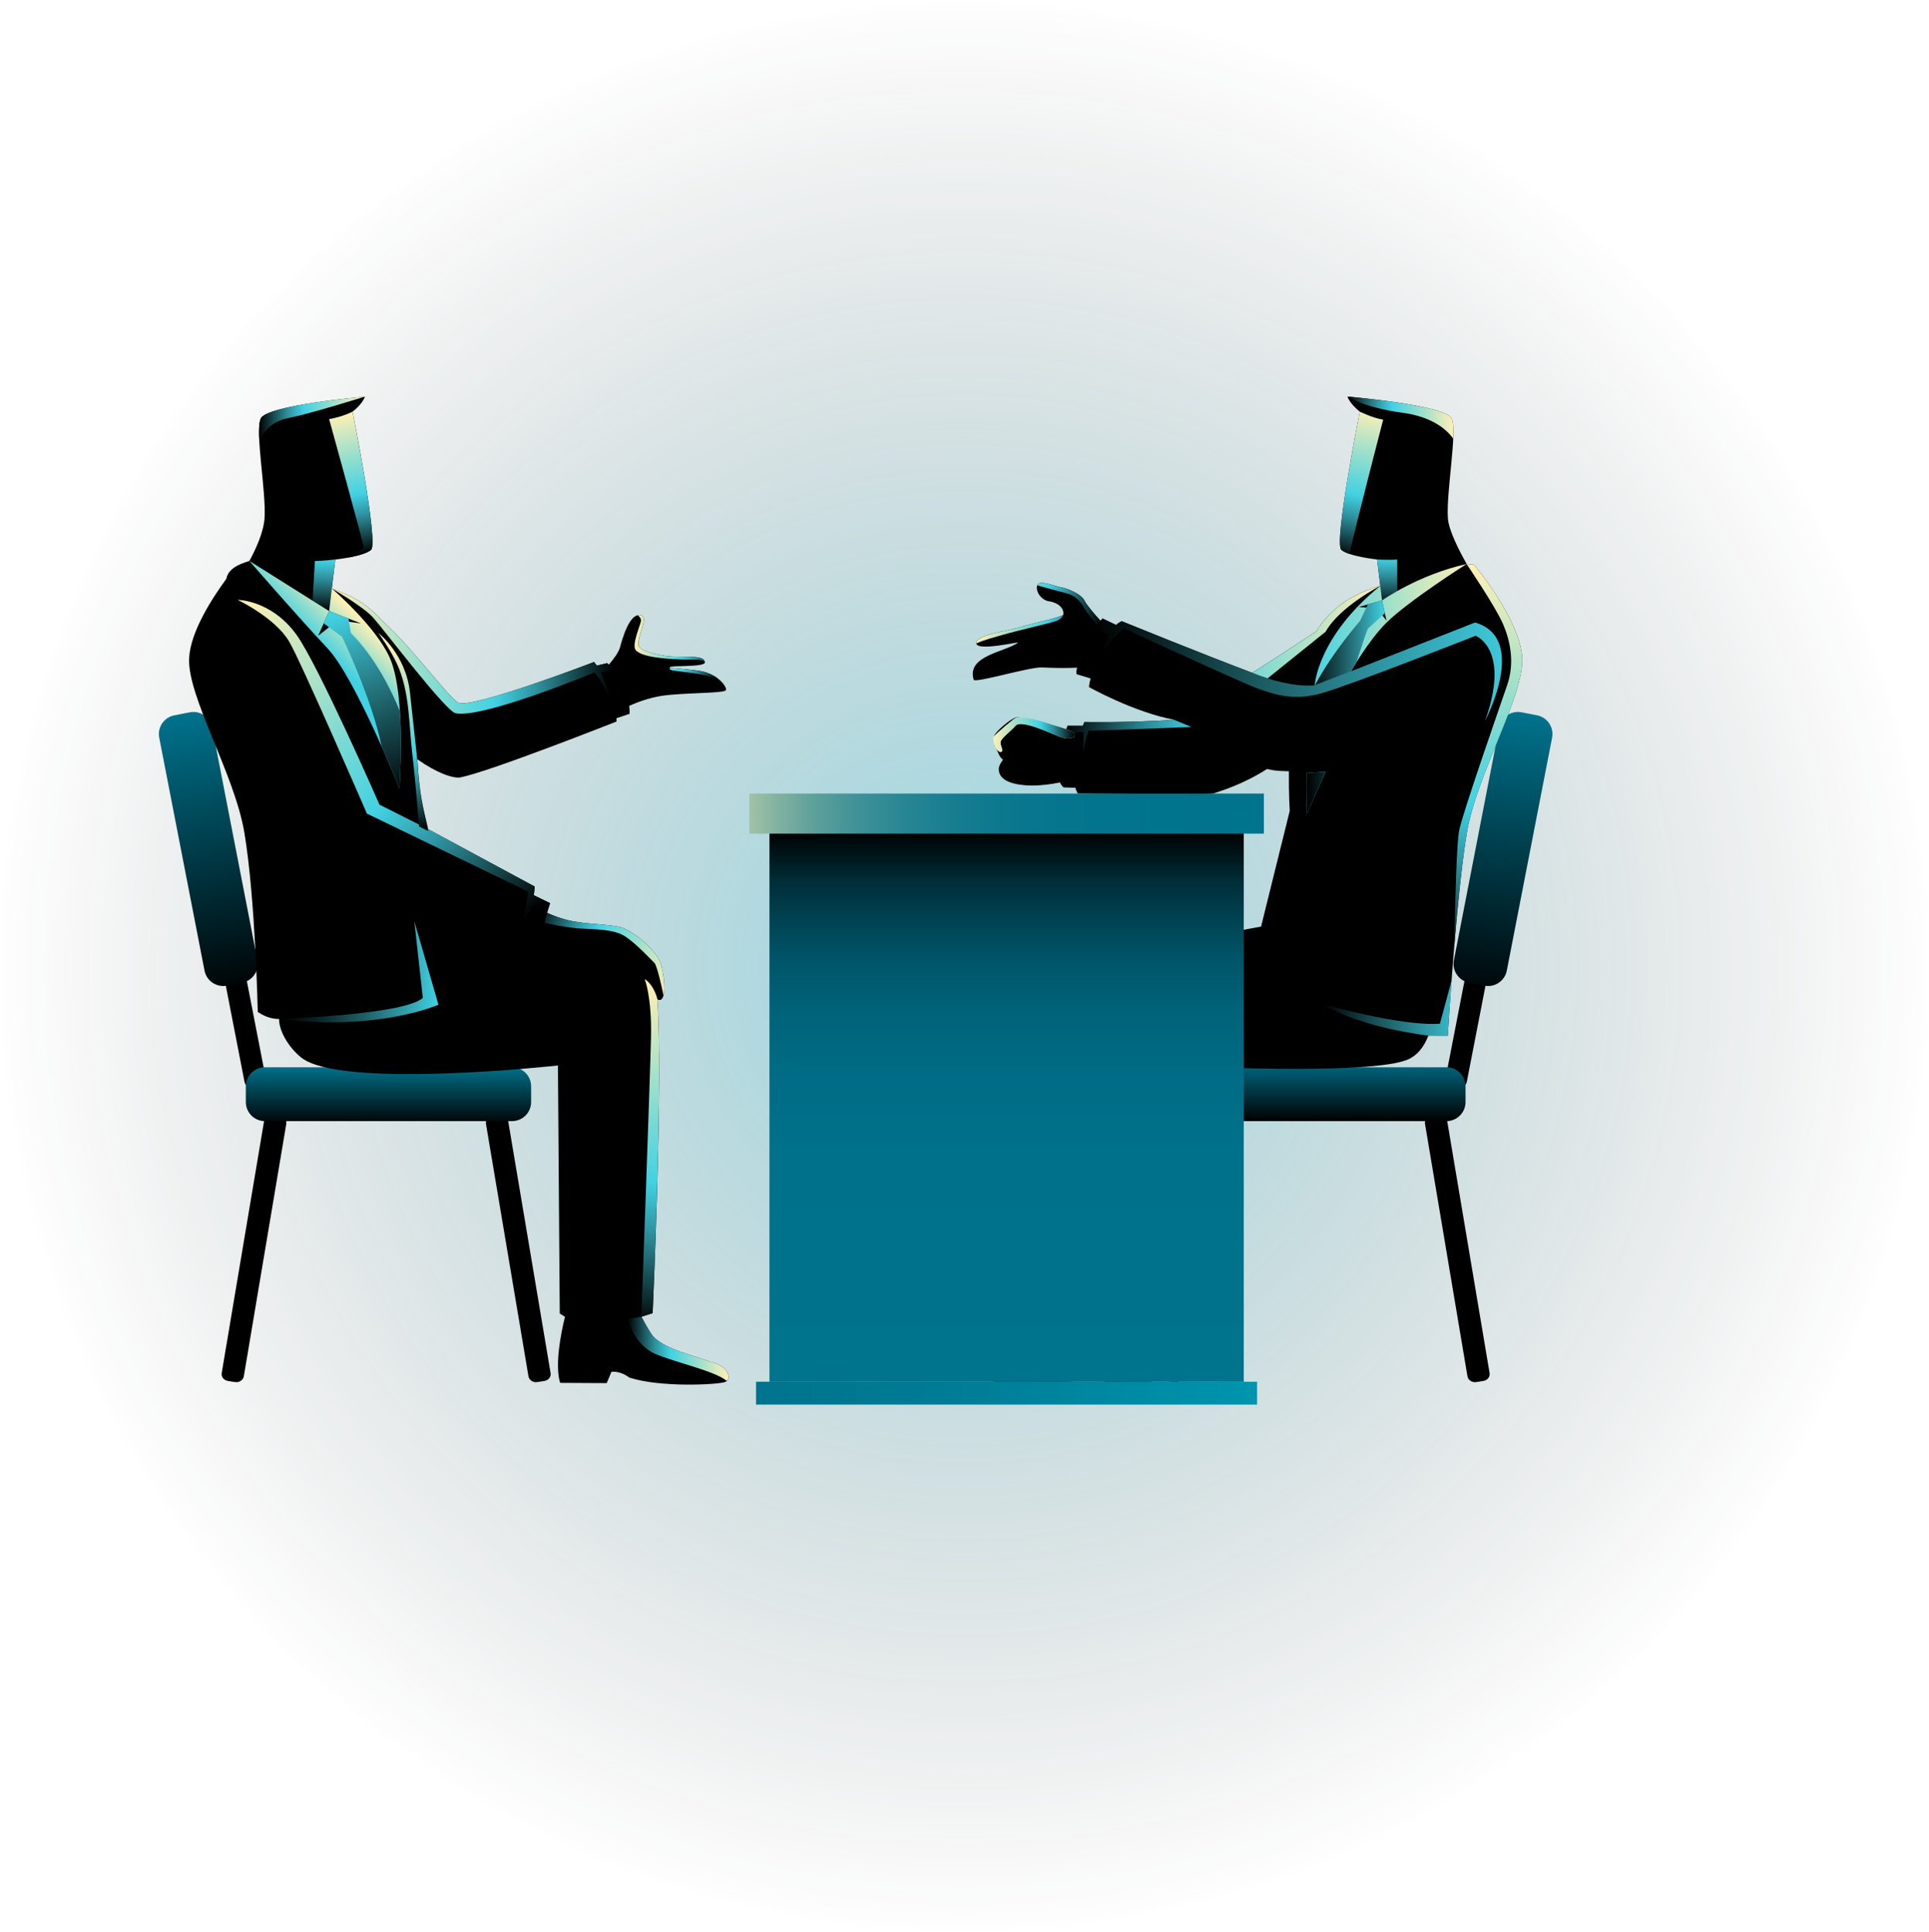
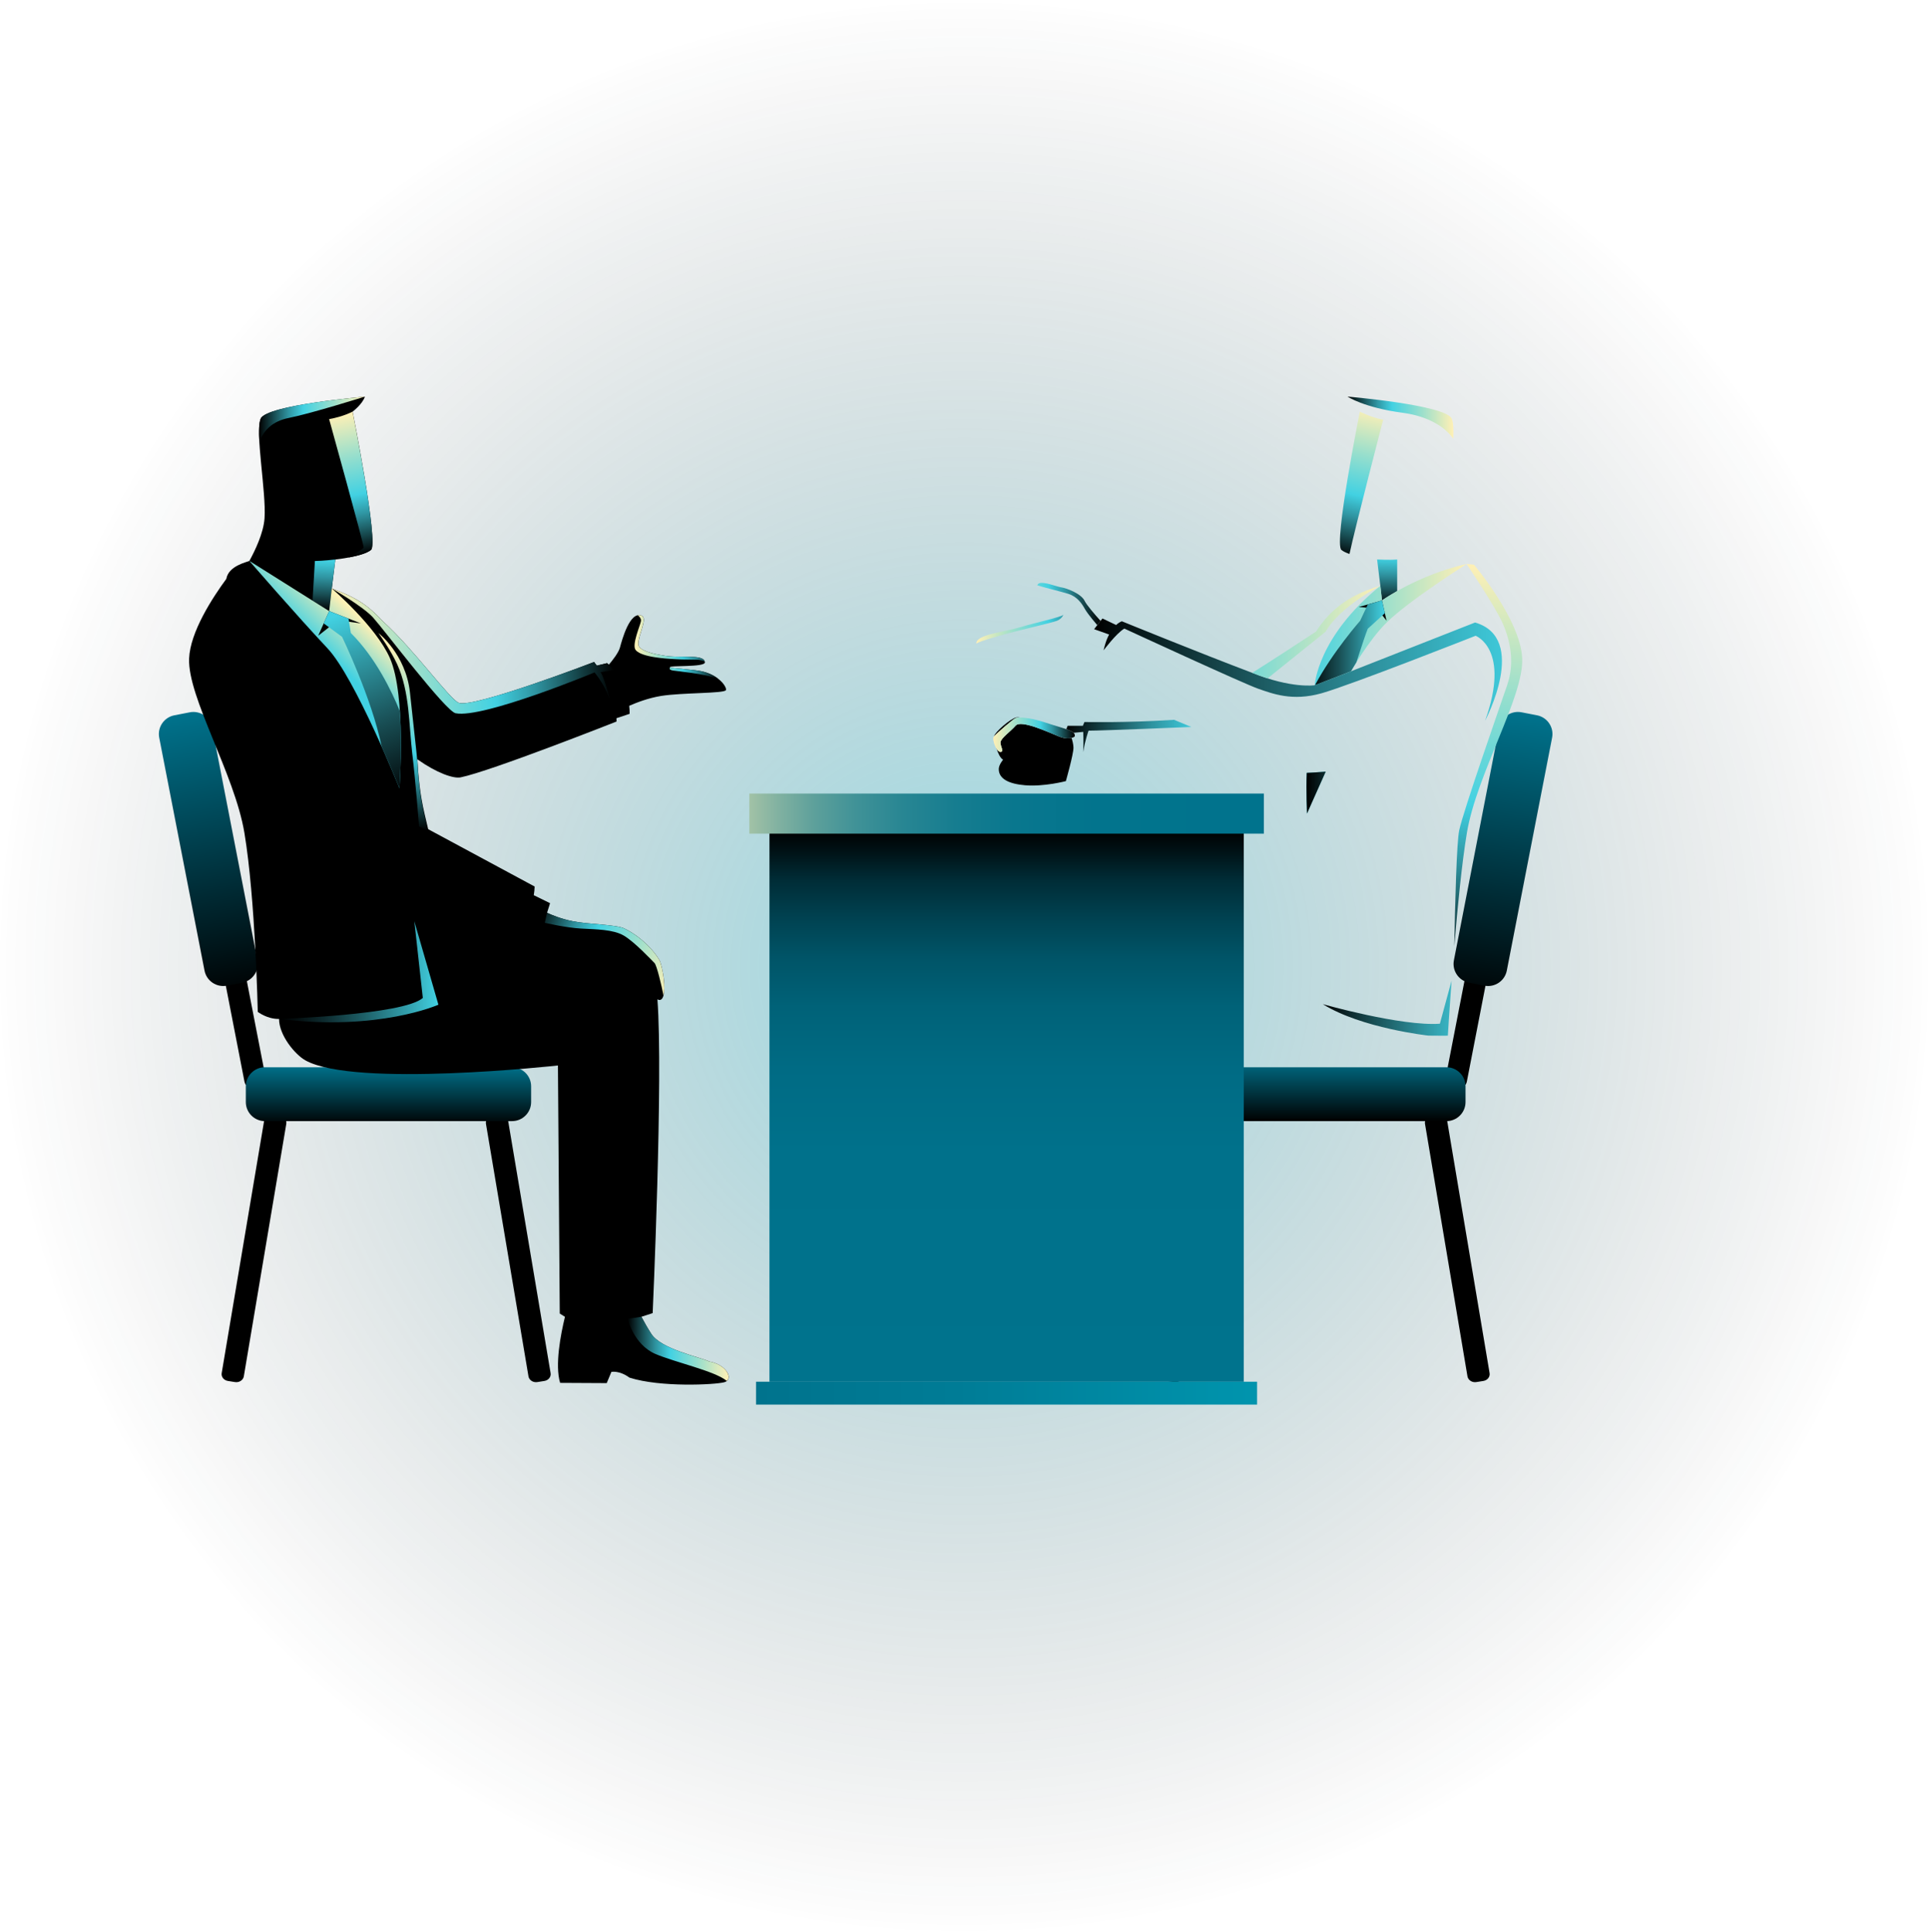
<svg xmlns="http://www.w3.org/2000/svg" width="707" height="708" viewBox="0 0 707 708" fill="none">
  <circle opacity="0.4" cx="353.406" cy="354.41" r="353.406" fill="url(#paint0_radial_2000_1864)" />
  <g clip-path="url(#clip0_2000_1864)">
    <path fill-rule="evenodd" clip-rule="evenodd" d="M522.286 411.97C522.016 410.595 523.031 409.277 524.555 409.039L527.139 408.627C528.663 408.383 530.116 409.302 530.379 410.685L545.943 503.227C546.214 504.602 545.198 505.92 543.674 506.158L541.09 506.57C539.566 506.814 538.12 505.895 537.85 504.512L522.286 411.97Z" fill="black" />
    <path fill-rule="evenodd" clip-rule="evenodd" d="M449.097 411.97C449.367 410.595 448.351 409.277 446.828 409.039L444.243 408.627C442.72 408.383 441.267 409.302 441.003 410.685L425.426 503.227C425.156 504.602 426.172 505.92 427.696 506.158L430.28 506.57C431.804 506.814 433.257 505.895 433.52 504.512L449.091 411.97H449.097Z" fill="black" />
    <path fill-rule="evenodd" clip-rule="evenodd" d="M545.582 355.462C545.877 353.944 544.887 352.479 543.37 352.183L541.114 351.746C539.596 351.45 538.131 352.44 537.835 353.957L529.857 394.979C529.561 396.496 530.551 397.962 532.068 398.258L534.325 398.695C535.842 398.991 537.308 398.001 537.604 396.484L545.582 355.462Z" fill="black" />
    <path fill-rule="evenodd" clip-rule="evenodd" d="M544.059 361.274C547.852 362.013 551.529 359.538 552.262 355.739L568.861 270.378C569.6 266.585 567.119 262.914 563.326 262.174L557.675 261.075C553.882 260.336 550.211 262.817 549.472 266.61L532.873 351.971C532.133 355.764 534.615 359.435 538.408 360.175L544.052 361.274H544.059Z" fill="url(#paint1_linear_2000_1864)" />
    <path d="M439.557 391.18H530.138C534.002 391.18 537.133 394.318 537.133 398.175V403.929C537.133 407.792 533.995 410.923 530.138 410.923H439.557C435.693 410.923 432.562 407.786 432.562 403.929V398.175C432.562 394.311 435.7 391.18 439.557 391.18Z" fill="url(#paint2_linear_2000_1864)" />
    <path fill-rule="evenodd" clip-rule="evenodd" d="M391.858 268.14C391.858 268.14 374.667 262.457 372.488 262.939C370.309 263.421 364.664 268.288 364.375 269.844C364.195 270.814 365.584 277.372 367.647 278.458C367.647 278.458 366.092 280.258 366.066 281.833C366.008 285.53 369.878 287.33 375.69 287.818C382.658 288.404 390.649 286.301 390.649 286.301C390.649 286.301 393.433 276.497 393.433 274.074C393.433 271.65 391.858 268.14 391.858 268.14Z" fill="black" />
    <path fill-rule="evenodd" clip-rule="evenodd" d="M391.857 268.141C391.857 268.141 384.715 264.63 381.802 265.479C378.897 266.328 371.266 269.111 371.87 273.168C372.101 274.73 378.652 275.894 382.651 273.836C382.651 273.836 387.98 275.894 389.8 275.656C391.619 275.411 391.857 268.147 391.857 268.147V268.141Z" fill="black" />
-     <path d="M557.903 241.345C557.331 227.157 540.23 206.977 540.23 206.977C540.23 206.977 539.202 206.842 537.524 206.713C535.062 202.233 530.979 194.563 530.664 189.96C530.002 180.195 534.2 158.466 532.059 153.438C529.912 148.411 493.885 145.364 493.885 145.364C494.747 148.102 498.385 150.873 498.385 150.873C498.385 150.873 488.755 199.102 491.635 201.545C494.522 203.994 504.711 205.055 504.711 205.055L505.894 214.711C499.935 216.504 491.115 219.603 484.094 228.925C483.503 229.709 482.944 230.545 482.41 231.419C475.506 235.977 466.775 241.679 458.958 246.597C439.8 239.359 411.173 227.69 411.173 227.69C410.453 227.967 409.752 228.443 409.064 229.066L404.069 226.688C404.069 226.688 403.799 227.003 403.349 227.562C401.292 225.273 398.245 221.757 397.525 220.252C396.2 217.494 390.813 215.579 389.019 215.289C387.226 215.007 382.687 213.11 380.893 213.772C379.1 214.434 380 218.954 383.87 220.278C389.739 221.075 389.932 224.534 389.739 225.286C389.553 226.045 378.219 228.552 374.915 229.587C368.332 231.651 357.956 232.486 357.84 235.714C357.724 238.902 373.725 235.096 373.153 235.514C368.357 239.05 354.182 240.239 356.856 249.15C357.332 250.474 377.486 244.425 381.768 244.63C388.312 244.945 392.414 244.842 394.747 244.701C394.58 245.91 394.407 245.948 394.548 247.105L399.73 248.668C399.222 250.384 399.125 251.83 399.125 251.83C399.125 251.83 415.287 260.94 430.35 263.827C412.414 264.984 397.46 264.63 397.46 264.63C397.46 264.63 397.229 265.138 396.875 266.019H391.302C391.302 266.019 384.076 283.473 389.797 288.603L394.111 288.738C394.349 289.471 394.638 290.178 394.998 290.853C394.998 290.853 443.175 291.329 444.602 290.853C447.09 290.03 455.448 287.581 464.403 281.846C466.582 282.361 467.508 282.464 469.16 282.566C470.157 282.631 471.243 282.669 472.4 282.689C472.304 291.232 472.715 297.16 472.715 297.16L462.198 339.615C438.874 343.813 386.917 353.656 383.561 358.599C377.84 367.034 383.664 481.987 383.664 481.987H392.459C391.263 484.256 389.874 486.744 388.492 488.885C384.847 494.51 371.102 498.361 367.194 499.351C359.261 501.356 360.257 505.329 363.677 506.274C367.104 507.219 387.271 510.112 394.902 505.169C400.019 502.661 404.391 502.707 404.391 502.707L404.841 506.917L421.915 506.827C423.953 500.084 421.562 488.3 419.987 481.999H423.793L420.482 390.145C420.482 390.145 498.72 394.645 515.28 388.622C519.305 387.156 521.895 383.8 523.522 379.564C527.938 379.641 530.639 379.583 530.639 379.583C530.639 379.583 533.57 329.458 537.627 305.208C541.233 283.614 558.462 255.514 557.89 241.332L557.903 241.345Z" fill="black" />
    <path fill-rule="evenodd" clip-rule="evenodd" d="M409.063 229.072L404.068 226.694C404.068 226.694 403.798 227.009 403.348 227.568L401.008 230.609L406.504 232.57C406.504 232.57 405.373 234.376 404.473 238.368C404.473 238.368 409.063 232.197 412.078 230.39C412.078 230.39 455.903 250.635 461.168 252.447C466.44 254.26 473.666 257.121 484.357 254.106C495.048 251.097 540.827 233.026 540.827 233.026C540.827 233.026 553.774 237.848 544.292 264.199C544.292 264.199 560.403 233.933 540.634 228.16L495.144 246.051L481.843 251.162C481.843 251.162 473.364 252.454 458.95 246.617C439.793 239.378 411.165 227.71 411.165 227.71C410.445 227.986 409.744 228.462 409.057 229.085L409.063 229.072Z" fill="url(#paint3_linear_2000_1864)" />
    <path d="M552.436 250.989C549.723 258.922 536.325 297.179 534.814 304.328C533.882 308.758 533.31 330.737 533.008 346.822C534.216 332.338 535.811 316.157 537.637 305.228C541.243 283.634 558.472 255.534 557.9 241.352C557.328 227.164 540.227 206.984 540.227 206.984C540.227 206.984 539.199 206.849 537.521 206.72C537.521 206.72 548.083 222.284 550.86 228.707C553.631 235.129 555.142 243.062 552.429 250.995L552.436 250.989Z" fill="url(#paint4_linear_2000_1864)" />
    <path d="M532.624 160.806C532.759 157.482 532.656 154.827 532.065 153.445C529.917 148.417 493.891 145.37 493.891 145.37C493.891 145.37 499.831 149.395 514.083 151.297C523.778 152.596 529.757 156.678 532.624 160.806Z" fill="url(#paint5_linear_2000_1864)" />
-     <path d="M491.639 201.558C492.308 202.123 493.369 202.618 494.603 203.036C496.525 193.972 506.952 153.811 506.952 153.811C503.037 153.207 498.389 150.886 498.389 150.886C498.389 150.886 488.759 199.115 491.639 201.558Z" fill="url(#paint6_linear_2000_1864)" />
+     <path d="M491.639 201.558C492.308 202.123 493.369 202.618 494.603 203.036C496.525 193.972 506.952 153.811 506.952 153.811C503.037 153.207 498.389 150.886 498.389 150.886C498.389 150.886 488.759 199.115 491.639 201.558" fill="url(#paint6_linear_2000_1864)" />
    <path d="M506.507 220.066C506.507 220.066 508.545 218.626 512.081 216.639V205.067C509.471 205.325 504.727 205.067 504.727 205.067L505.909 214.723L506.514 220.072L506.507 220.066Z" fill="url(#paint7_linear_2000_1864)" />
    <path d="M368.183 232.493C364.84 233.47 360.153 234.672 357.858 235.855C357.858 235.81 357.839 235.771 357.845 235.726C357.967 232.499 368.337 231.663 374.92 229.6C378.224 228.565 389.552 226.051 389.745 225.299C389.745 225.299 389.269 226.771 387.385 227.53C385.502 228.282 372.554 231.22 368.183 232.499V232.493ZM389.018 215.296C387.224 215.013 382.686 213.116 380.892 213.779C380.551 213.907 380.307 214.171 380.166 214.531C383.168 215.469 388.935 216.852 391.525 217.655C394.913 218.709 396.572 221.345 397.626 223.229C398.681 225.112 402.152 229.124 402.152 229.124L403.354 227.562C401.297 225.273 398.25 221.757 397.53 220.252C396.206 217.494 390.818 215.579 389.025 215.289L389.018 215.296Z" fill="url(#paint8_linear_2000_1864)" />
    <path d="M530.654 379.596C530.654 379.596 531.149 371.11 532.017 359.429L527.735 375.218C513.54 376.221 484.836 368.05 484.836 368.05C498.966 376.883 523.531 379.577 523.531 379.577C527.947 379.654 530.647 379.596 530.647 379.596H530.654Z" fill="url(#paint9_linear_2000_1864)" />
    <path d="M430.35 263.839L436.624 266.449C436.624 266.449 404.397 267.805 398.977 267.805C398.977 267.805 397.621 271.483 397.017 275.668C397.017 275.668 397.158 270.486 397.017 268.255L390.234 268.905C390.832 267.15 391.302 266.025 391.302 266.025H396.875C397.229 265.15 397.46 264.636 397.46 264.636C397.46 264.636 412.414 264.99 430.35 263.832V263.839ZM485.869 231.515C491.089 222.277 505.901 214.723 505.901 214.723C499.941 216.517 491.121 219.615 484.101 228.937C483.509 229.721 482.95 230.557 482.416 231.431C475.512 235.989 466.782 241.692 458.964 246.61C460.957 247.413 462.828 248.082 464.589 248.641L485.875 231.521L485.869 231.515Z" fill="url(#paint10_linear_2000_1864)" />
    <path d="M537.531 206.713C537.531 206.713 516.194 220.272 508.184 228.198C501.498 234.82 495.166 246.038 495.166 246.038L481.865 251.149C481.865 251.149 482.771 233.521 505.915 214.717L506.519 220.066C506.519 220.066 519.775 210.673 537.544 206.713H537.531ZM478.927 283.273C478.676 289.799 479.023 298.208 479.023 298.208L485.896 282.817C483.459 283.029 481.126 283.183 478.933 283.273H478.927Z" fill="url(#paint11_linear_2000_1864)" />
    <path fill-rule="evenodd" clip-rule="evenodd" d="M498.023 222.477L506.509 220.066L508.181 227.498L504.722 223.081L498.023 222.477Z" fill="black" />
    <path fill-rule="evenodd" clip-rule="evenodd" d="M501.305 221.545L506.513 220.066L507.567 224.746L501.305 230.455C500.566 232.261 498.927 237.199 497.133 242.753C495.899 244.733 495.166 246.038 495.166 246.038L481.968 251.11C488.461 238.934 498.535 227.498 498.535 227.498L501.312 221.545H501.305ZM478.927 283.273C478.676 289.799 479.023 298.208 479.023 298.208L485.896 282.817C483.459 283.029 481.126 283.183 478.933 283.273H478.927Z" fill="url(#paint12_linear_2000_1864)" />
    <path fill-rule="evenodd" clip-rule="evenodd" d="M104.92 411.97C105.19 410.595 104.174 409.277 102.651 409.039L100.066 408.627C98.543 408.383 97.09 409.302 96.826 410.685L81.262 503.227C80.992 504.602 82.008 505.92 83.532 506.158L86.116 506.57C87.64 506.814 89.093 505.895 89.356 504.512L104.92 411.97Z" fill="black" />
    <path fill-rule="evenodd" clip-rule="evenodd" d="M178.122 411.97C177.852 410.595 178.867 409.277 180.391 409.039L182.975 408.627C184.499 408.383 185.952 409.302 186.215 410.685L201.792 503.227C202.062 504.602 201.047 505.92 199.523 506.158L196.939 506.57C195.415 506.814 193.962 505.895 193.698 504.512L178.122 411.97Z" fill="black" />
    <path fill-rule="evenodd" clip-rule="evenodd" d="M81.63 355.462C81.335 353.944 82.325 352.479 83.842 352.183L86.098 351.746C87.615 351.45 89.088 352.44 89.377 353.957L97.355 394.979C97.651 396.496 96.661 397.962 95.144 398.258L92.887 398.695C91.37 398.991 89.904 398.001 89.608 396.484L81.63 355.462Z" fill="black" />
    <path fill-rule="evenodd" clip-rule="evenodd" d="M83.159 361.273C79.366 362.013 75.689 359.538 74.956 355.738L58.357 270.384C57.618 266.591 60.099 262.92 63.892 262.181L69.543 261.081C73.336 260.342 77.007 262.823 77.746 266.616L94.345 351.978C95.084 355.77 92.603 359.441 88.81 360.181L83.165 361.28L83.159 361.273Z" fill="url(#paint13_linear_2000_1864)" />
    <path d="M97.088 391.18H187.669C191.533 391.18 194.664 394.317 194.664 398.174V403.928C194.664 407.792 191.527 410.923 187.669 410.923H97.088C93.225 410.923 90.094 407.785 90.094 403.928V398.174C90.094 394.311 93.231 391.18 97.088 391.18Z" fill="url(#paint14_linear_2000_1864)" />
    <path d="M259.917 499.003C256.259 497.312 242.347 494.522 238.709 488.897C237.455 486.962 236.195 484.731 235.076 482.642L239.21 481.292C239.21 481.292 243.119 394.876 240.946 366.211C241.055 366.333 241.164 366.416 241.267 366.448C244.559 367.438 243.646 357.654 242 352.633C241.454 350.949 236.729 344.25 228.898 340.335C225.89 338.83 215.797 338.83 209.927 337.654C205.556 336.78 202.02 335.269 200.496 334.562C201.19 332.472 201.595 331.039 201.595 331.039L195.63 328.114C195.81 327.066 195.919 326.005 195.951 324.938L156.928 303.916L155.585 298.214C153.888 290.988 153.341 284.726 152.968 278.31C160.13 283.369 166.212 285.446 168.815 284.925C179.847 282.694 225.98 264.45 225.98 264.45C225.973 264.09 225.967 263.601 225.941 263.241L230.763 261.634C230.776 260.618 230.718 259.641 230.608 258.702C233.302 257.513 237.68 255.822 242.322 255.077C249.888 253.855 265.304 254.202 266.037 252.981C266.564 252.1 263.819 247.555 257.333 246.07C254.279 245.369 245.954 244.925 245.607 244.649C244.443 243.743 258.599 244.726 258.349 242.72C257.937 239.474 249.168 241.531 242.598 240.162C239.949 239.744 234.061 238.593 233.971 236.157C233.849 232.865 237.506 226.642 235.192 225.665C230.808 223.82 227.94 234.697 227.208 237.378C226.687 239.275 224.424 242.123 223.138 243.633C222.752 243.26 222.515 243.061 222.515 243.061L218.747 243.968C218.059 243.138 217.764 242.63 217.764 242.63C217.764 242.63 173.733 259.577 168.192 257.622C164.919 256.465 151.708 237.957 140.316 227.703C134.704 221.666 130.48 218.966 121.609 215.688L122.907 205.074C122.907 205.074 133.097 204.006 135.983 201.564C138.87 199.121 129.233 150.892 129.233 150.892C129.233 150.892 132.872 148.121 133.733 145.383C133.733 145.383 97.707 148.43 95.559 153.457C93.419 158.484 97.617 180.214 96.954 189.979C96.594 195.321 93.483 201.801 91.394 205.607C90.519 206.012 83.737 207.382 82.953 212.171C77.861 219.101 69.703 231.637 69.311 241.364C68.739 255.546 85.968 283.646 89.574 305.24C93.624 329.489 94.473 370.871 94.473 370.871C94.473 370.871 97.861 373.546 102.277 373.469C102.277 379.505 108.186 386.564 111.927 388.647C130.069 398.766 204.488 390.524 204.488 390.524L205.157 481.446L207.06 482.655C205.498 489.09 203.318 500.334 205.292 506.859L222.367 506.949L224.083 502.841C224.083 502.841 226.944 502.198 230.711 504.943C242.007 508.556 262.071 507.566 265.497 506.621C268.917 505.676 266.597 500.276 259.924 499.016L259.917 499.003Z" fill="black" />
-     <path d="M195.006 331.9L200.483 334.555C201.177 332.466 201.582 331.032 201.582 331.032L195.616 328.107C195.796 327.059 195.906 325.999 195.938 324.932L156.915 303.909L139.088 294.935C139.088 294.935 116.53 243.415 108.571 232.512C99.333 219.86 87.086 219.86 87.086 219.86C87.086 219.86 100.773 226.359 105.961 235.122C110.3 242.451 134.472 298.207 134.472 298.207L193.501 326.783C193.649 328.737 191.393 338.226 191.393 338.226C194.253 334.761 195.006 331.9 195.006 331.9Z" fill="url(#paint15_linear_2000_1864)" />
    <path d="M228.892 340.335C225.883 338.83 215.79 338.83 209.921 337.654C205.549 336.78 202.013 335.275 200.49 334.562L199.68 338.233C199.68 338.233 207.362 340.039 212.929 340.341C218.503 340.643 224.675 340.643 228.59 342.9C232.505 345.156 238.831 351.932 239.885 352.987C240.721 353.822 242.476 361.273 243.177 364.854C243.935 362 243.145 356.15 241.994 352.633C241.447 350.949 236.722 344.25 228.892 340.335Z" fill="url(#paint16_linear_2000_1864)" />
    <path d="M153.604 302.94L156.927 304.611L155.584 298.909C153.886 291.683 153.34 285.421 152.967 279.005C152.967 279.005 152.485 273.888 150.241 253.695C148.692 239.751 138.695 232.011 138.695 232.011C138.695 232.011 143.105 238.067 145.548 243.422C150.241 253.695 149.836 265.743 151.141 276.582C152.311 286.302 153.597 302.94 153.597 302.94H153.604Z" fill="url(#paint17_linear_2000_1864)" />
-     <path d="M235.062 482.643L239.196 481.293C239.196 481.293 243.105 394.877 240.932 366.211C240.932 366.211 239.878 361.216 236.265 358.812C236.265 358.812 238.92 365.234 238.598 380.097C238.277 394.954 235.069 482.649 235.069 482.649L235.062 482.643Z" fill="url(#paint18_linear_2000_1864)" />
    <path d="M259.907 499.003C256.249 497.312 242.337 494.522 238.699 488.897C237.445 486.962 236.185 484.731 235.066 482.642L230.039 483.394C230.039 483.394 232.244 492.831 240.177 496.245C247.255 499.292 261.996 502.494 266.374 506.145C268.329 504.532 265.854 500.128 259.901 499.003H259.907Z" fill="url(#paint19_linear_2000_1864)" />
    <path d="M167.007 261.428C177.048 263.434 217.903 246.469 217.903 246.469C217.903 246.469 221.214 250.281 223.425 256.009C223.425 256.009 221.42 248.076 220.115 246.372L224.923 245.594C223.56 243.942 222.5 243.061 222.5 243.061L218.732 243.968C218.044 243.139 217.749 242.631 217.749 242.631C217.749 242.631 173.718 259.577 168.177 257.623C164.904 256.465 151.693 237.957 140.301 227.703C134.689 221.666 130.465 218.966 121.594 215.688C121.594 215.688 132.973 222.181 136.785 226.398C140.597 230.615 163.329 260.702 167 261.435L167.007 261.428Z" fill="url(#paint20_linear_2000_1864)" />
    <path d="M151.851 337.654L160.684 368.248C160.684 368.248 138.685 378.084 102.266 373.455C102.266 373.455 147.801 372.06 154.969 365.773L151.851 337.654Z" fill="url(#paint21_linear_2000_1864)" />
    <path d="M234.922 227.619C235.057 226.726 234.344 225.967 233.739 225.498C234.196 225.408 234.671 225.446 235.173 225.659C237.494 226.636 233.829 232.859 233.951 236.15C234.041 238.587 239.924 239.744 242.579 240.155C248.937 241.48 257.346 239.603 258.265 242.412C257.449 242.084 256.362 241.776 255.102 241.776C240.046 241.776 234.472 240.117 232.968 238.24C231.464 236.356 234.697 229.13 234.922 227.626V227.619ZM245.594 244.649C245.594 244.649 244.79 245.466 246.668 245.768C248.204 246.012 257.796 246.861 263.164 248.757C261.749 247.664 259.814 246.642 257.32 246.07C254.266 245.369 245.941 244.926 245.594 244.649Z" fill="url(#paint22_linear_2000_1864)" />
    <path fill-rule="evenodd" clip-rule="evenodd" d="M133.717 145.37C133.717 145.37 97.69 148.417 95.543 153.444C94.887 154.981 94.829 158.08 95.035 161.911C96.681 157.765 99.793 154.402 105.765 153.207C114.302 151.503 133.717 145.37 133.717 145.37Z" fill="url(#paint23_linear_2000_1864)" />
    <path fill-rule="evenodd" clip-rule="evenodd" d="M127.697 204.354C130.75 203.788 134.415 202.875 135.964 201.557C138.851 199.115 129.214 150.886 129.214 150.886C129.214 150.886 125.845 152.705 120.625 153.612C120.625 153.612 133.476 199.892 133.277 200.696C133.148 201.21 129.966 203.081 127.697 204.354Z" fill="url(#paint24_linear_2000_1864)" />
    <path fill-rule="evenodd" clip-rule="evenodd" d="M122.893 205.067C122.893 205.067 118.001 205.627 115.416 205.627L114.555 220.156L120.643 223.981L121.601 215.675L122.899 205.061L122.893 205.067Z" fill="url(#paint25_linear_2000_1864)" />
    <path d="M121.607 215.681C121.607 215.681 137.846 229.651 142.925 241.248C148.948 255 146.409 288.937 146.409 288.937C146.409 288.937 130.221 248.481 120.032 237.635C108.589 225.446 91.398 205.594 91.398 205.594L120.643 223.987L121.601 215.681H121.607Z" fill="url(#paint26_linear_2000_1864)" />
    <path d="M120.643 223.981L116.625 233.02L123.87 227.318L132.285 228.501L120.643 223.981Z" fill="black" />
    <path d="M125.37 233.418C125.37 233.418 136.241 255.842 139.88 273.611C143.73 282.264 146.405 288.931 146.405 288.931C146.405 288.931 147.478 274.543 146.566 260.702C143.525 253.225 137.591 240.959 128.578 232.004L127.749 226.732L120.638 223.974L118.633 228.494L125.37 233.412V233.418Z" fill="url(#paint27_linear_2000_1864)" />
    <path d="M455.849 304.616H282.016V506.447H455.849V304.616Z" fill="url(#paint28_linear_2000_1864)" />
    <path d="M460.737 506.441H277.094V514.83H460.737V506.441Z" fill="url(#paint29_linear_2000_1864)" />
    <path d="M463.228 290.865H274.641V305.555H463.228V290.865Z" fill="url(#paint30_linear_2000_1864)" />
    <path d="M388.127 269.945C391.243 271.207 393.263 270.471 393.883 269.945C394.44 267.811 390.45 267.255 383.492 264.936C376.535 262.617 373.102 262.895 372.265 263.173C371.427 263.452 365.12 268.925 364.285 269.945C363.45 270.966 365.217 275.697 366.702 275.604C368.187 275.511 366.609 273.563 366.702 272.079C366.795 270.595 370.317 268.183 372.265 265.956C374.213 263.73 384.232 268.368 388.127 269.945Z" fill="#D9D9D9" />
    <path d="M388.127 269.945C391.243 271.207 393.263 270.471 393.883 269.945C394.44 267.811 390.45 267.255 383.492 264.936C376.535 262.617 373.102 262.895 372.265 263.173C371.427 263.452 365.12 268.925 364.285 269.945C363.45 270.966 365.217 275.697 366.702 275.604C368.187 275.511 366.609 273.563 366.702 272.079C366.795 270.595 370.317 268.183 372.265 265.956C374.213 263.73 384.232 268.368 388.127 269.945Z" fill="url(#paint31_linear_2000_1864)" />
  </g>
  <defs>
    <radialGradient id="paint0_radial_2000_1864" cx="0" cy="0" r="1" gradientUnits="userSpaceOnUse" gradientTransform="translate(353.406 354.41) rotate(90) scale(353.406)">
      <stop stop-color="#01A5BD" />
      <stop offset="1" stop-color="#171717" stop-opacity="0" />
    </radialGradient>
    <linearGradient id="paint1_linear_2000_1864" x1="558.401" y1="260.934" x2="542.143" y2="369.355" gradientUnits="userSpaceOnUse">
      <stop stop-color="#00738D" />
      <stop offset="1" />
    </linearGradient>
    <linearGradient id="paint2_linear_2000_1864" x1="484.848" y1="387.574" x2="484.848" y2="411.065" gradientUnits="userSpaceOnUse">
      <stop stop-color="#00738D" />
      <stop offset="1" />
    </linearGradient>
    <linearGradient id="paint3_linear_2000_1864" x1="401.008" y1="245.44" x2="560.66" y2="245.44" gradientUnits="userSpaceOnUse">
      <stop />
      <stop offset="0.34" stop-color="#195157" />
      <stop offset="0.66" stop-color="#2F95A2" />
      <stop offset="0.89" stop-color="#3CC0D0" />
      <stop offset="1" stop-color="#42D1E2" />
    </linearGradient>
    <linearGradient id="paint4_linear_2000_1864" x1="549.183" y1="207.704" x2="536.331" y2="358.696" gradientUnits="userSpaceOnUse">
      <stop stop-color="#FFF0B5" />
      <stop offset="0.3" stop-color="#9ADFCC" />
      <stop offset="0.58" stop-color="#42D1E2" />
      <stop offset="0.62" stop-color="#3CC0D0" />
      <stop offset="0.72" stop-color="#2F95A2" />
      <stop offset="0.85" stop-color="#195157" />
      <stop offset="1" />
    </linearGradient>
    <linearGradient id="paint5_linear_2000_1864" x1="493.891" y1="153.085" x2="532.675" y2="153.085" gradientUnits="userSpaceOnUse">
      <stop />
      <stop offset="0.15" stop-color="#195157" />
      <stop offset="0.28" stop-color="#2F95A2" />
      <stop offset="0.38" stop-color="#3CC0D0" />
      <stop offset="0.42" stop-color="#42D1E2" />
      <stop offset="0.7" stop-color="#9ADFCC" />
      <stop offset="1" stop-color="#FFF0B5" />
    </linearGradient>
    <linearGradient id="paint6_linear_2000_1864" x1="503.211" y1="150.005" x2="490.765" y2="203.814" gradientUnits="userSpaceOnUse">
      <stop stop-color="#FFF0B5" />
      <stop offset="0.3" stop-color="#9ADFCC" />
      <stop offset="0.58" stop-color="#42D1E2" />
      <stop offset="0.62" stop-color="#3CC0D0" />
      <stop offset="0.72" stop-color="#2F95A2" />
      <stop offset="0.85" stop-color="#195157" />
      <stop offset="1" />
    </linearGradient>
    <linearGradient id="paint7_linear_2000_1864" x1="508.545" y1="204.392" x2="508.14" y2="222.464" gradientUnits="userSpaceOnUse">
      <stop stop-color="#42D1E2" />
      <stop offset="0.11" stop-color="#3CC0D0" />
      <stop offset="0.34" stop-color="#2F95A2" />
      <stop offset="0.66" stop-color="#195157" />
      <stop offset="1" />
    </linearGradient>
    <linearGradient id="paint8_linear_2000_1864" x1="357.845" y1="224.746" x2="403.348" y2="224.746" gradientUnits="userSpaceOnUse">
      <stop stop-color="#FFF0B5" />
      <stop offset="0.3" stop-color="#9ADFCC" />
      <stop offset="0.58" stop-color="#42D1E2" />
      <stop offset="0.62" stop-color="#3CC0D0" />
      <stop offset="0.72" stop-color="#2F95A2" />
      <stop offset="0.85" stop-color="#195157" />
      <stop offset="1" />
    </linearGradient>
    <linearGradient id="paint9_linear_2000_1864" x1="484.842" y1="369.529" x2="541.396" y2="369.529" gradientUnits="userSpaceOnUse">
      <stop />
      <stop offset="0.34" stop-color="#195157" />
      <stop offset="0.66" stop-color="#2F95A2" />
      <stop offset="0.89" stop-color="#3CC0D0" />
      <stop offset="1" stop-color="#42D1E2" />
    </linearGradient>
    <linearGradient id="paint10_linear_2000_1864" x1="390.234" y1="245.195" x2="505.894" y2="245.195" gradientUnits="userSpaceOnUse">
      <stop />
      <stop offset="0.15" stop-color="#195157" />
      <stop offset="0.28" stop-color="#2F95A2" />
      <stop offset="0.38" stop-color="#3CC0D0" />
      <stop offset="0.42" stop-color="#42D1E2" />
      <stop offset="0.7" stop-color="#9ADFCC" />
      <stop offset="1" stop-color="#FFF0B5" />
    </linearGradient>
    <linearGradient id="paint11_linear_2000_1864" x1="478.837" y1="252.46" x2="537.531" y2="252.46" gradientUnits="userSpaceOnUse">
      <stop stop-color="#42D1E2" />
      <stop offset="0.48" stop-color="#9ADFCC" />
      <stop offset="1" stop-color="#FFF0B5" />
    </linearGradient>
    <linearGradient id="paint12_linear_2000_1864" x1="478.837" y1="259.14" x2="507.567" y2="259.14" gradientUnits="userSpaceOnUse">
      <stop />
      <stop offset="0.13" stop-color="#061517" />
      <stop offset="0.41" stop-color="#184D53" />
      <stop offset="0.81" stop-color="#34A5B2" />
      <stop offset="1" stop-color="#42D1E2" />
    </linearGradient>
    <linearGradient id="paint13_linear_2000_1864" x1="66.528" y1="260.921" x2="87.01" y2="365.729" gradientUnits="userSpaceOnUse">
      <stop stop-color="#00738D" />
      <stop offset="1" />
    </linearGradient>
    <linearGradient id="paint14_linear_2000_1864" x1="142.379" y1="390.331" x2="142.379" y2="412.652" gradientUnits="userSpaceOnUse">
      <stop stop-color="#00738D" />
      <stop offset="1" />
    </linearGradient>
    <linearGradient id="paint15_linear_2000_1864" x1="87.639" y1="221.885" x2="189.638" y2="339.544" gradientUnits="userSpaceOnUse">
      <stop stop-color="#FFF0B5" />
      <stop offset="0.3" stop-color="#9ADFCC" />
      <stop offset="0.58" stop-color="#42D1E2" />
      <stop offset="0.62" stop-color="#3CC0D0" />
      <stop offset="0.72" stop-color="#2F95A2" />
      <stop offset="0.85" stop-color="#195157" />
      <stop offset="1" />
    </linearGradient>
    <linearGradient id="paint16_linear_2000_1864" x1="247.735" y1="356.471" x2="194.73" y2="338.805" gradientUnits="userSpaceOnUse">
      <stop stop-color="#FFF0B5" />
      <stop offset="0.3" stop-color="#9ADFCC" />
      <stop offset="0.58" stop-color="#42D1E2" />
      <stop offset="0.62" stop-color="#3CC0D0" />
      <stop offset="0.72" stop-color="#2F95A2" />
      <stop offset="0.85" stop-color="#195157" />
      <stop offset="1" />
    </linearGradient>
    <linearGradient id="paint17_linear_2000_1864" x1="145.941" y1="236.55" x2="149.959" y2="304.817" gradientUnits="userSpaceOnUse">
      <stop stop-color="#FFF0B5" />
      <stop offset="0.3" stop-color="#9ADFCC" />
      <stop offset="0.58" stop-color="#42D1E2" />
      <stop offset="0.62" stop-color="#3CC0D0" />
      <stop offset="0.72" stop-color="#2F95A2" />
      <stop offset="0.85" stop-color="#195157" />
      <stop offset="1" />
    </linearGradient>
    <linearGradient id="paint18_linear_2000_1864" x1="240.591" y1="360.586" x2="234.555" y2="486.037" gradientUnits="userSpaceOnUse">
      <stop stop-color="#FFF0B5" />
      <stop offset="0.3" stop-color="#9ADFCC" />
      <stop offset="0.58" stop-color="#42D1E2" />
      <stop offset="0.62" stop-color="#3CC0D0" />
      <stop offset="0.72" stop-color="#2F95A2" />
      <stop offset="0.85" stop-color="#195157" />
      <stop offset="1" />
    </linearGradient>
    <linearGradient id="paint19_linear_2000_1864" x1="230.045" y1="494.394" x2="267.037" y2="494.394" gradientUnits="userSpaceOnUse">
      <stop />
      <stop offset="0.15" stop-color="#195157" />
      <stop offset="0.28" stop-color="#2F95A2" />
      <stop offset="0.38" stop-color="#3CC0D0" />
      <stop offset="0.42" stop-color="#42D1E2" />
      <stop offset="0.7" stop-color="#9ADFCC" />
      <stop offset="1" stop-color="#FFF0B5" />
    </linearGradient>
    <linearGradient id="paint20_linear_2000_1864" x1="121.594" y1="238.638" x2="224.923" y2="238.638" gradientUnits="userSpaceOnUse">
      <stop stop-color="#FFF0B5" />
      <stop offset="0.3" stop-color="#9ADFCC" />
      <stop offset="0.58" stop-color="#42D1E2" />
      <stop offset="0.62" stop-color="#3CC0D0" />
      <stop offset="0.72" stop-color="#2F95A2" />
      <stop offset="0.85" stop-color="#195157" />
      <stop offset="1" />
    </linearGradient>
    <linearGradient id="paint21_linear_2000_1864" x1="102.266" y1="356.175" x2="160.684" y2="356.175" gradientUnits="userSpaceOnUse">
      <stop />
      <stop offset="0.1" stop-color="#030C0D" />
      <stop offset="0.29" stop-color="#0E2C30" />
      <stop offset="0.54" stop-color="#1E6169" />
      <stop offset="0.84" stop-color="#35A8B6" />
      <stop offset="1" stop-color="#42D1E2" />
    </linearGradient>
    <linearGradient id="paint22_linear_2000_1864" x1="232.569" y1="237.102" x2="263.164" y2="237.102" gradientUnits="userSpaceOnUse">
      <stop stop-color="#FFF0B5" />
      <stop offset="0.3" stop-color="#9ADFCC" />
      <stop offset="0.58" stop-color="#42D1E2" />
      <stop offset="0.62" stop-color="#3CC0D0" />
      <stop offset="0.72" stop-color="#2F95A2" />
      <stop offset="0.85" stop-color="#195157" />
      <stop offset="1" />
    </linearGradient>
    <linearGradient id="paint23_linear_2000_1864" x1="94.926" y1="153.637" x2="133.717" y2="153.637" gradientUnits="userSpaceOnUse">
      <stop />
      <stop offset="0.15" stop-color="#195157" />
      <stop offset="0.28" stop-color="#2F95A2" />
      <stop offset="0.38" stop-color="#3CC0D0" />
      <stop offset="0.42" stop-color="#42D1E2" />
      <stop offset="0.7" stop-color="#9ADFCC" />
      <stop offset="1" stop-color="#FFF0B5" />
    </linearGradient>
    <linearGradient id="paint24_linear_2000_1864" x1="123.422" y1="152.024" x2="133.457" y2="203.023" gradientUnits="userSpaceOnUse">
      <stop stop-color="#FFF0B5" />
      <stop offset="0.3" stop-color="#9ADFCC" />
      <stop offset="0.58" stop-color="#42D1E2" />
      <stop offset="0.62" stop-color="#3CC0D0" />
      <stop offset="0.72" stop-color="#2F95A2" />
      <stop offset="0.85" stop-color="#195157" />
      <stop offset="1" />
    </linearGradient>
    <linearGradient id="paint25_linear_2000_1864" x1="119.036" y1="205.183" x2="118.232" y2="224.051" gradientUnits="userSpaceOnUse">
      <stop stop-color="#42D1E2" />
      <stop offset="0.11" stop-color="#3CC0D0" />
      <stop offset="0.34" stop-color="#2F95A2" />
      <stop offset="0.66" stop-color="#195157" />
      <stop offset="1" />
    </linearGradient>
    <linearGradient id="paint26_linear_2000_1864" x1="123.021" y1="242.856" x2="135.577" y2="229.419" gradientUnits="userSpaceOnUse">
      <stop stop-color="#42D1E2" />
      <stop offset="0.48" stop-color="#9ADFCC" />
      <stop offset="1" stop-color="#FFF0B5" />
    </linearGradient>
    <linearGradient id="paint27_linear_2000_1864" x1="124.746" y1="225.009" x2="152.152" y2="293.379" gradientUnits="userSpaceOnUse">
      <stop stop-color="#42D1E2" />
      <stop offset="0.19" stop-color="#34A5B2" />
      <stop offset="0.59" stop-color="#184D53" />
      <stop offset="0.87" stop-color="#061517" />
      <stop offset="1" />
    </linearGradient>
    <linearGradient id="paint28_linear_2000_1864" x1="368.932" y1="303.999" x2="368.932" y2="507.527" gradientUnits="userSpaceOnUse">
      <stop />
      <stop offset="0.04" stop-color="#001216" />
      <stop offset="0.09" stop-color="#002C36" />
      <stop offset="0.16" stop-color="#004251" />
      <stop offset="0.23" stop-color="#005467" />
      <stop offset="0.32" stop-color="#006278" />
      <stop offset="0.43" stop-color="#006B84" />
      <stop offset="0.58" stop-color="#00718B" />
      <stop offset="1" stop-color="#00738D" />
    </linearGradient>
    <linearGradient id="paint29_linear_2000_1864" x1="277.094" y1="510.639" x2="530.547" y2="510.639" gradientUnits="userSpaceOnUse">
      <stop stop-color="#00738D" />
      <stop offset="0.29" stop-color="#007C96" />
      <stop offset="0.77" stop-color="#0097B0" />
      <stop offset="1" stop-color="#00A6BF" />
    </linearGradient>
    <linearGradient id="paint30_linear_2000_1864" x1="466.893" y1="298.207" x2="251.15" y2="298.207" gradientUnits="userSpaceOnUse">
      <stop stop-color="#00738D" />
      <stop offset="0.3" stop-color="#02748D" />
      <stop offset="0.44" stop-color="#09778E" />
      <stop offset="0.54" stop-color="#167D90" />
      <stop offset="0.63" stop-color="#288693" />
      <stop offset="0.71" stop-color="#409297" />
      <stop offset="0.78" stop-color="#5DA09B" />
      <stop offset="0.84" stop-color="#80B1A1" />
      <stop offset="0.9" stop-color="#A8C5A7" />
      <stop offset="0.96" stop-color="#D5DBAE" />
      <stop offset="1" stop-color="#FFF0B5" />
    </linearGradient>
    <linearGradient id="paint31_linear_2000_1864" x1="364.071" y1="269.298" x2="393.93" y2="269.298" gradientUnits="userSpaceOnUse">
      <stop stop-color="#FFF0B5" />
      <stop offset="0.3" stop-color="#9ADFCC" />
      <stop offset="0.58" stop-color="#42D1E2" />
      <stop offset="0.62" stop-color="#3CC0D0" />
      <stop offset="0.72" stop-color="#2F95A2" />
      <stop offset="0.85" stop-color="#195157" />
      <stop offset="1" />
    </linearGradient>
    <clipPath id="clip0_2000_1864">
      <rect width="510.752" height="370.965" fill="white" transform="translate(58.219 145.37)" />
    </clipPath>
  </defs>
</svg>